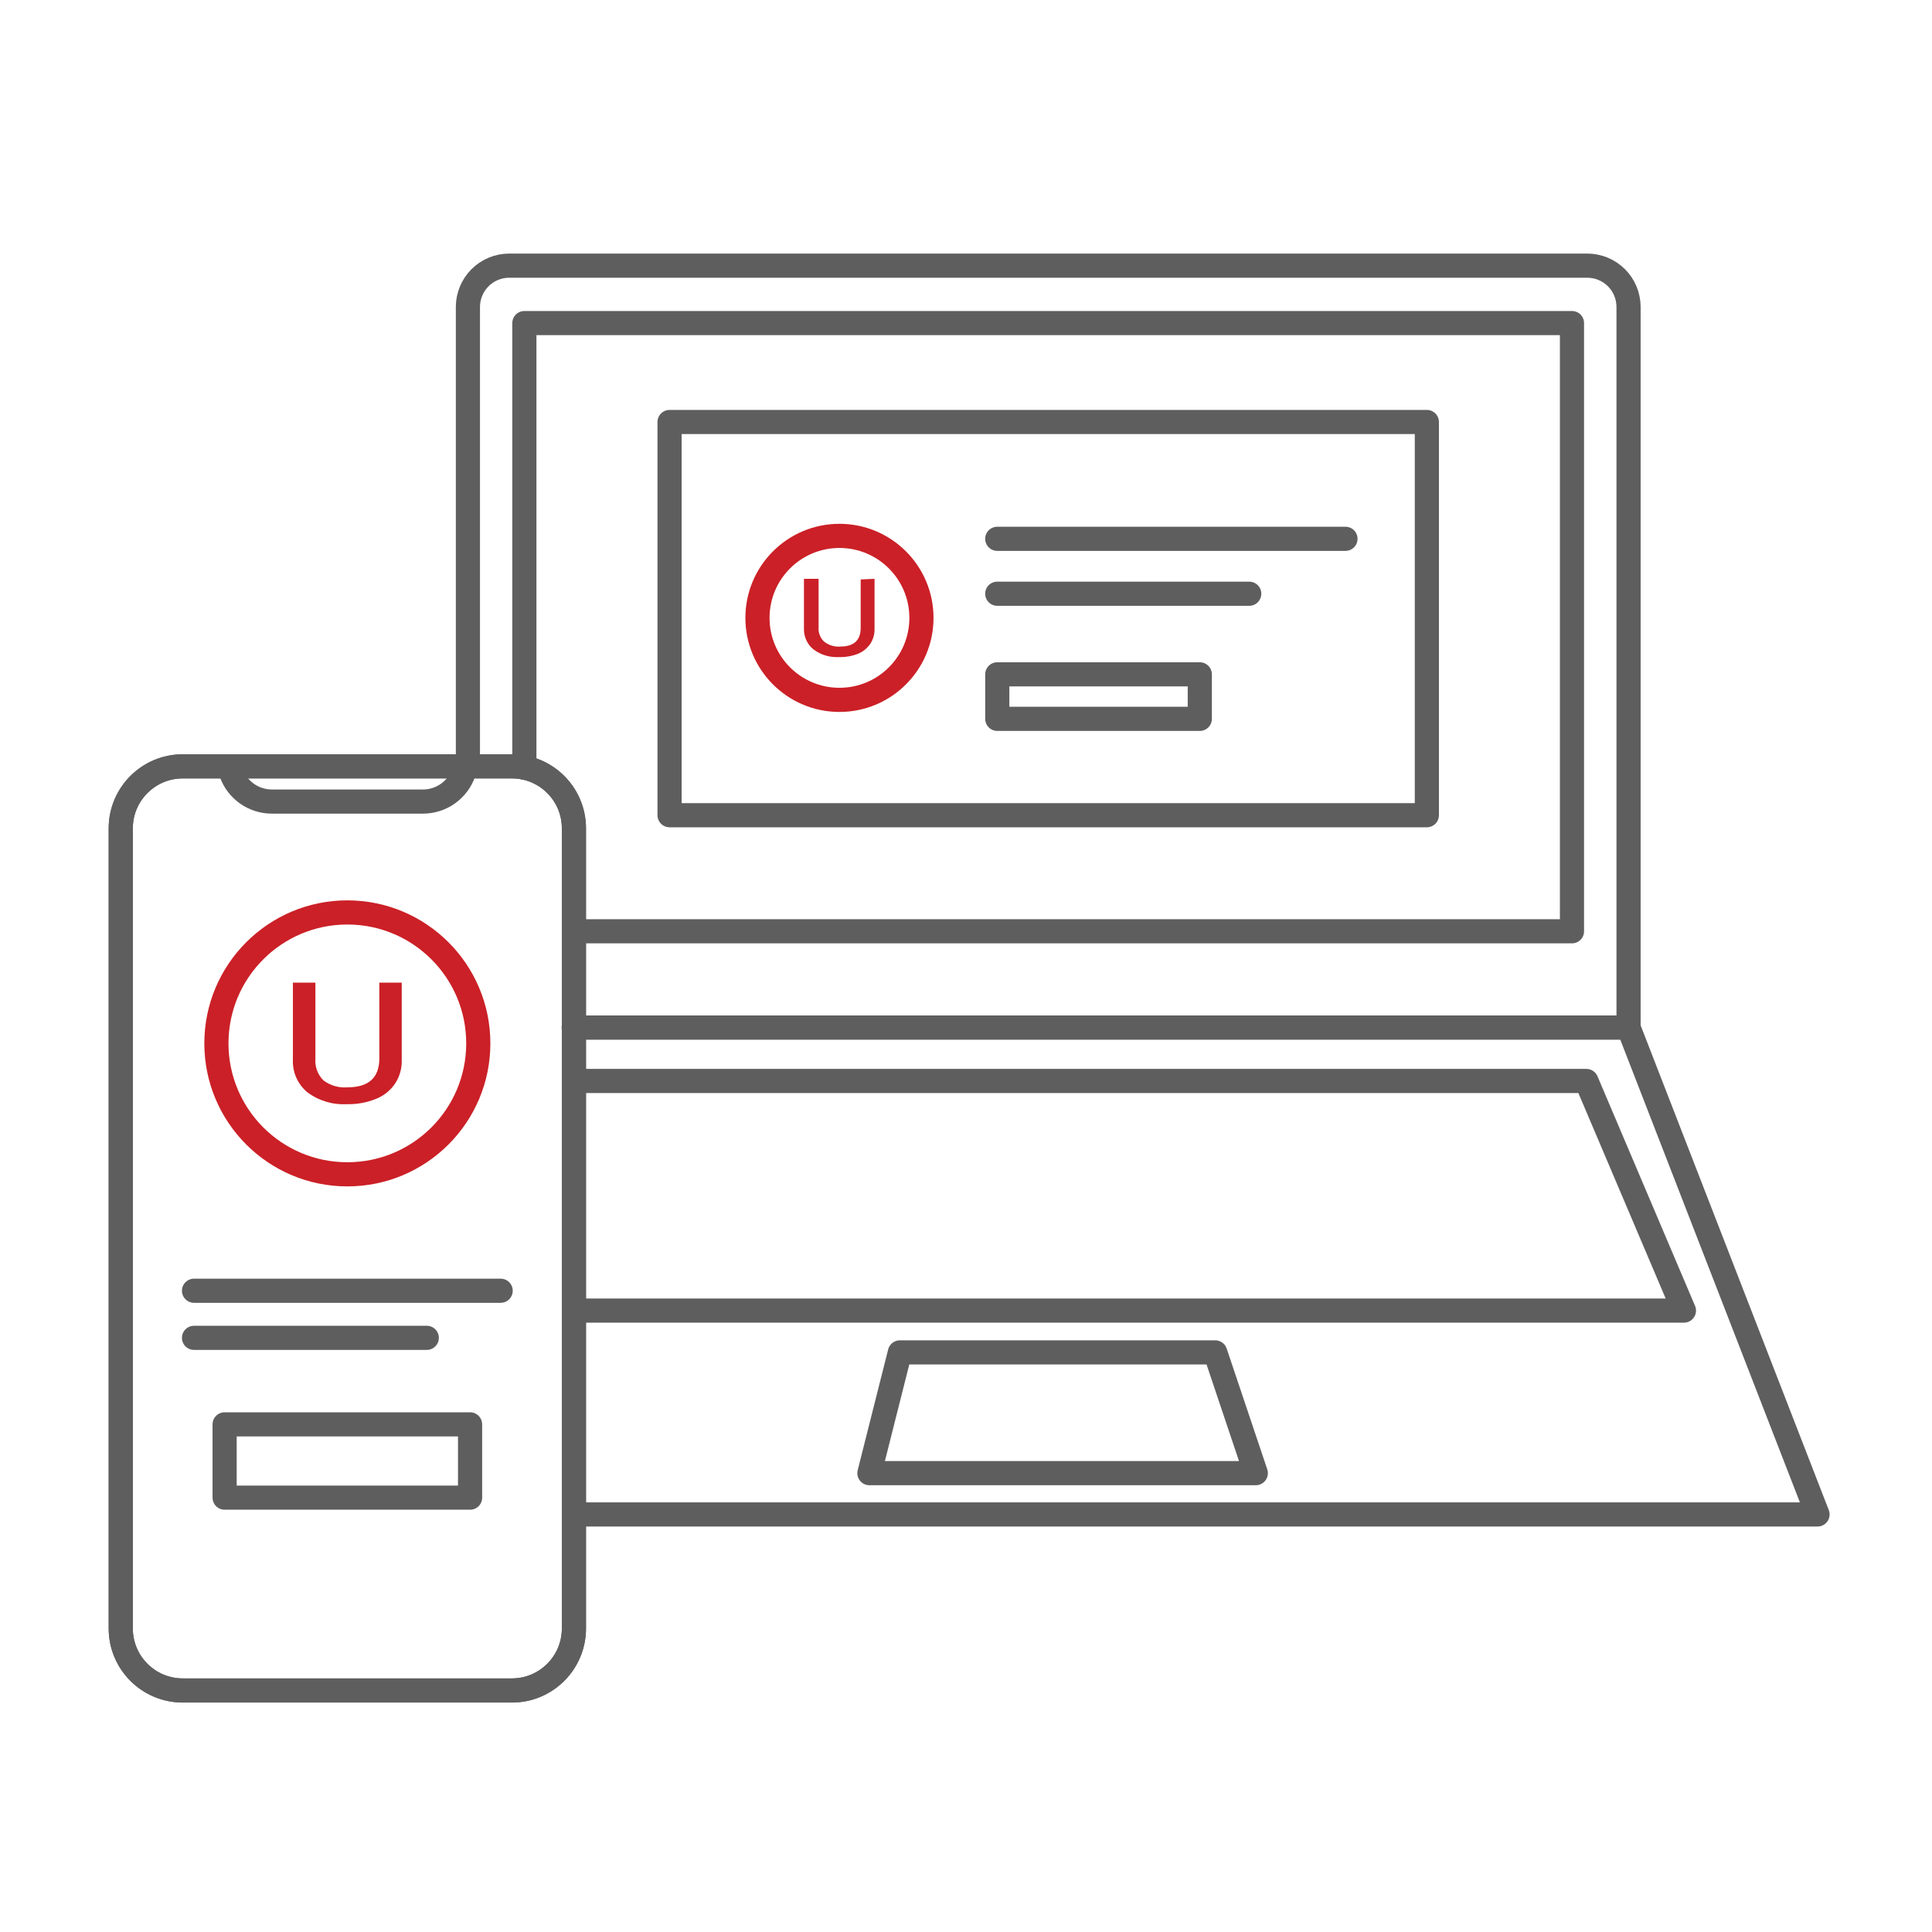
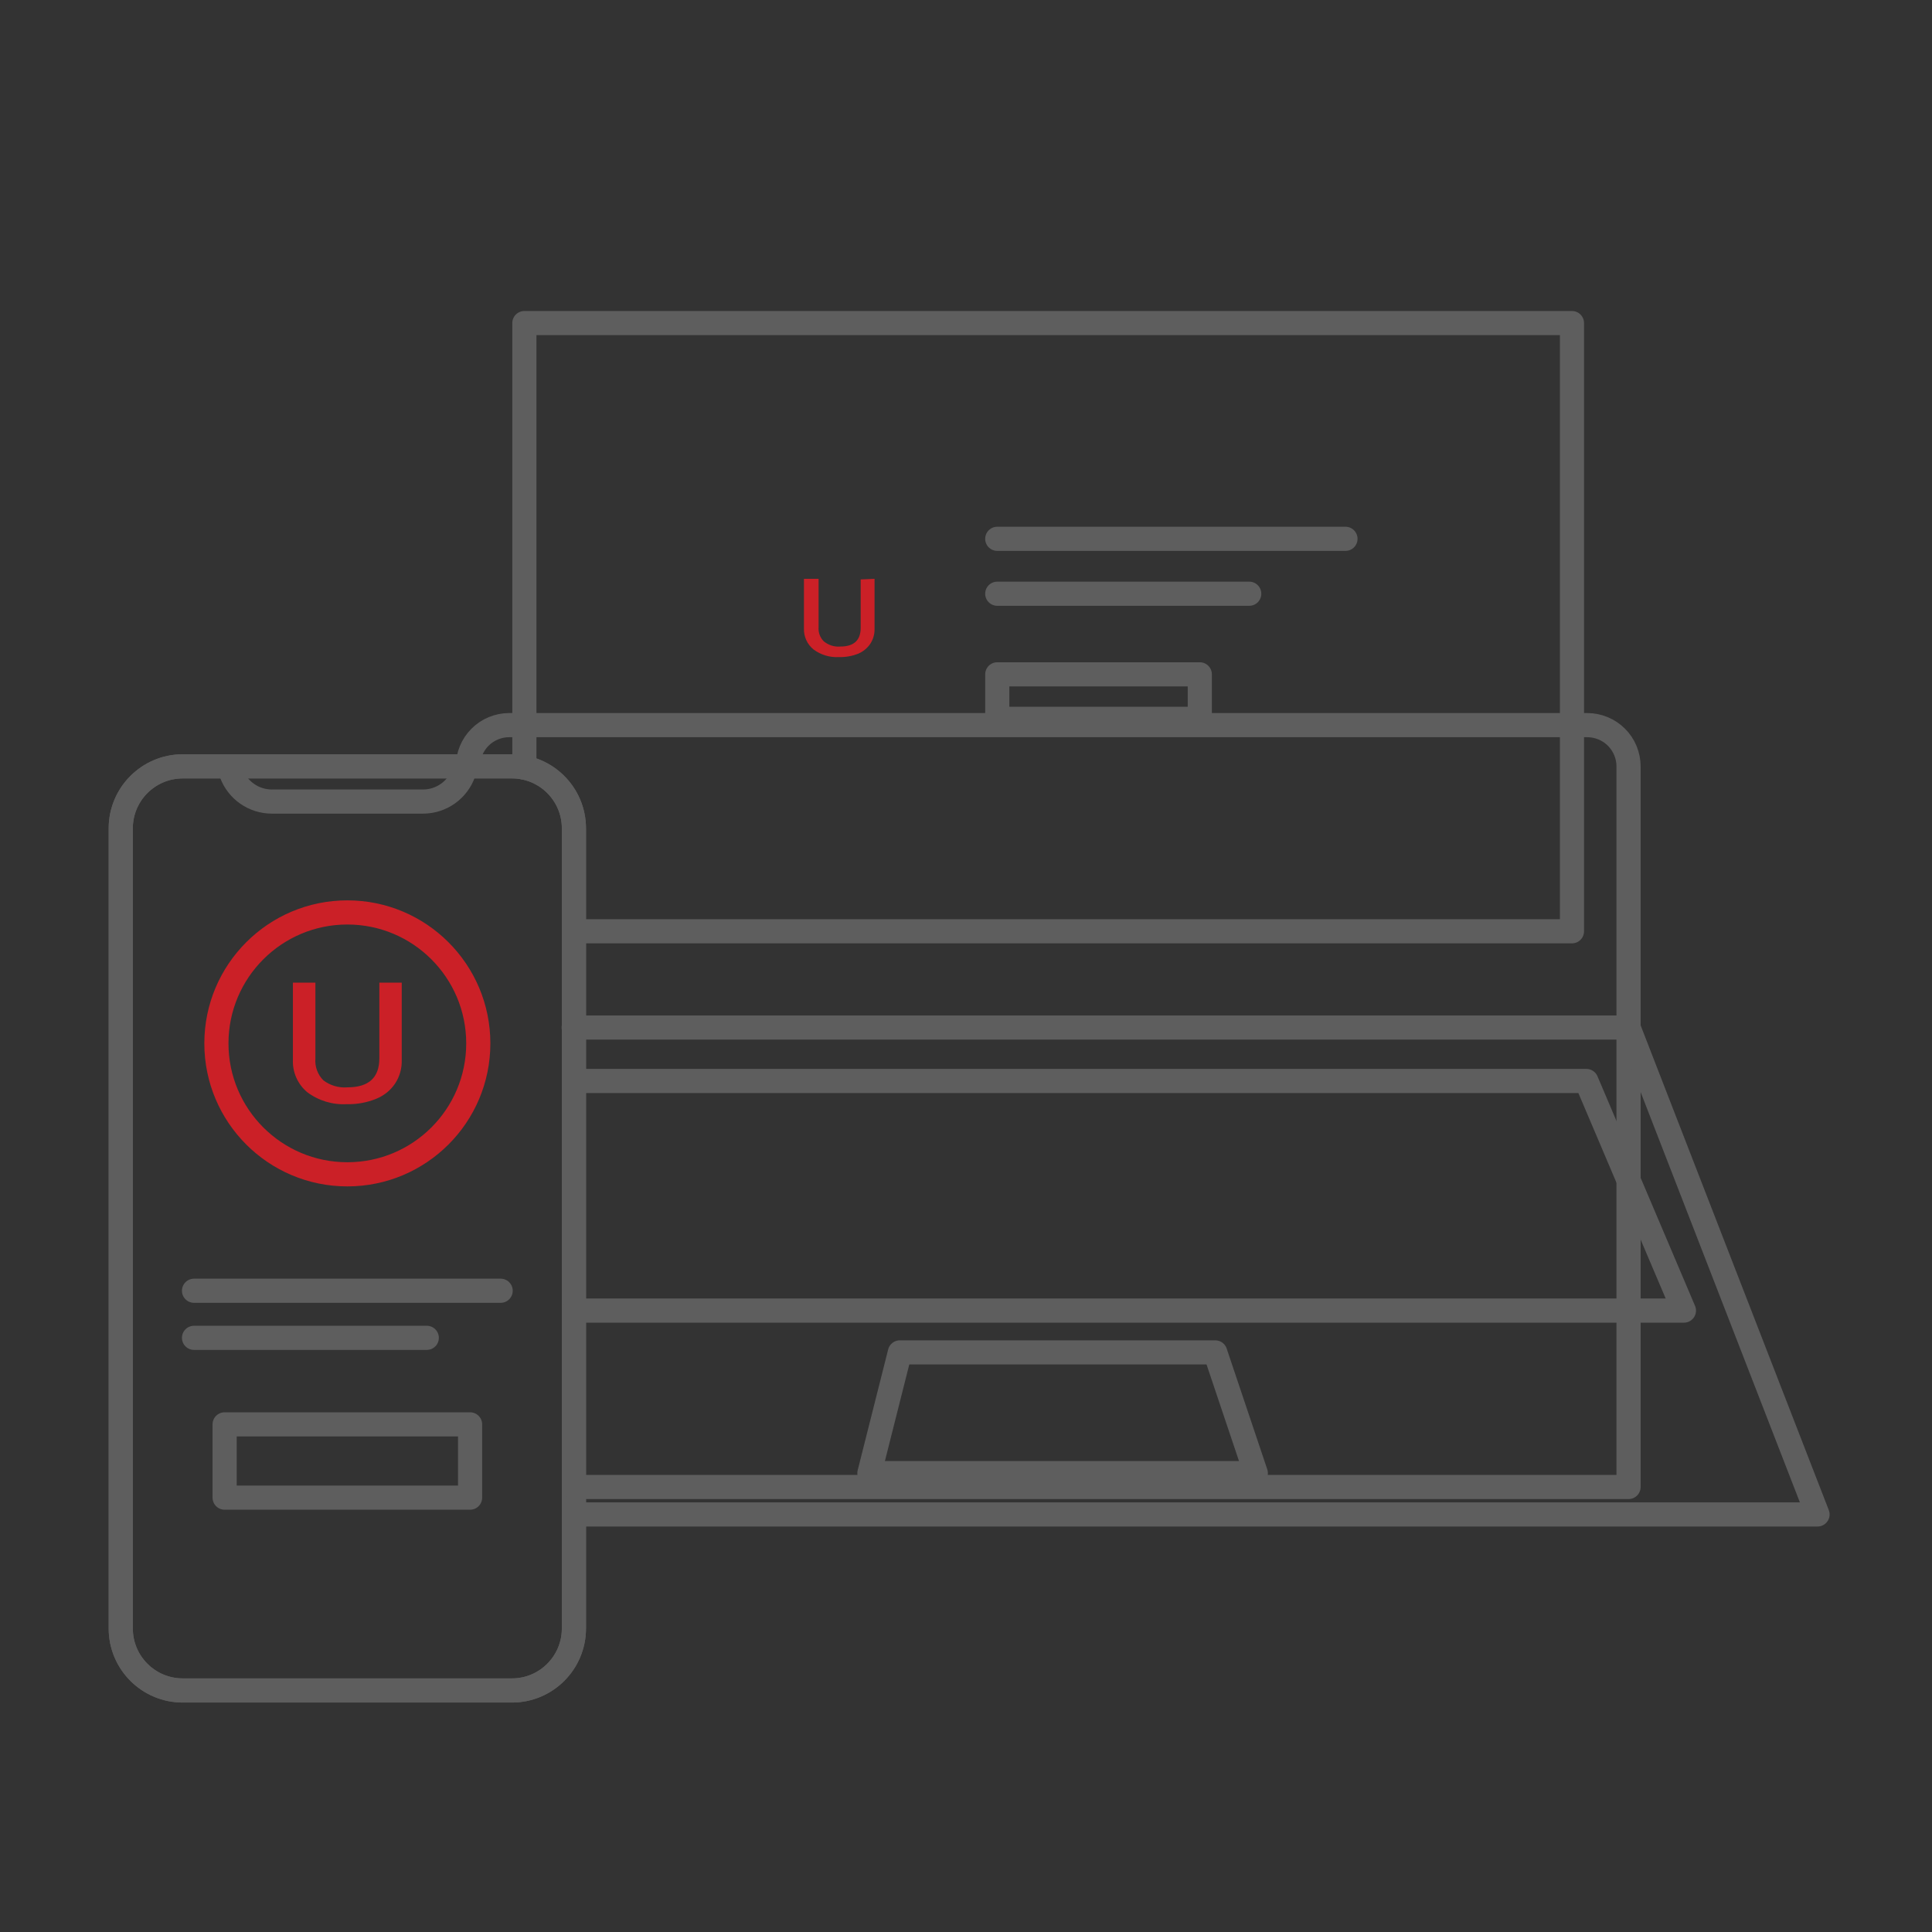
<svg xmlns="http://www.w3.org/2000/svg" fill="none" height="80" viewBox="0 0 80 80" width="80">
  <rect x="0" y="0" width="80" height="80" fill="#333333" stroke="none" />
  <clipPath id="a">
    <path d="m0 0h80v80h-80z" />
  </clipPath>
  <g clip-path="url(#a)">
-     <path d="m0 0h80v80h-80z" fill="#fff" />
    <path d="m21.197 31.733h-13.629c-1.419 0-2.568 1.15-2.568 2.568v33.13c0 1.419 1.15 2.568 2.568 2.568h13.629c1.419 0 2.568-1.15 2.568-2.568v-33.13c0-1.419-1.15-2.568-2.568-2.568z" stroke="#5e5e5e" stroke-linecap="round" stroke-linejoin="round" />
    <path d="m21.197 31.733h-13.629c-1.419 0-2.568 1.15-2.568 2.568v33.13c0 1.419 1.15 2.568 2.568 2.568h13.629c1.419 0 2.568-1.15 2.568-2.568v-33.13c0-1.419-1.15-2.568-2.568-2.568z" stroke="#5e5e5e" stroke-linecap="round" stroke-linejoin="round" />
    <path d="m19.199 32c-.123.347-.35.648-.65.861s-.659.329-1.027.33h-6.263c-.365 0-.722-.111-1.022-.32-.3-.209-.529-.504-.656-.847" stroke="#5e5e5e" stroke-linecap="round" stroke-linejoin="round" />
    <path d="m14.383 48.626c2.995 0 5.422-2.428 5.422-5.422s-2.428-5.422-5.422-5.422-5.422 2.428-5.422 5.422 2.428 5.422 5.422 5.422z" stroke="#cb2027" stroke-linecap="round" stroke-linejoin="round" />
    <path d="m19.465 58.98h-10.164v3.034h10.164z" stroke="#5e5e5e" stroke-linecap="round" stroke-linejoin="round" />
    <path d="m8.034 53.447h12.697" stroke="#5e5e5e" stroke-linecap="round" stroke-linejoin="round" />
    <path d="m8.034 55.397h9.638" stroke="#5e5e5e" stroke-linecap="round" stroke-linejoin="round" />
    <path d="m16.635 40.69v3.209c.01.34-.085.676-.27.961-.19.286-.463.507-.781.636-.387.159-.803.236-1.222.225-.591.033-1.175-.144-1.647-.501-.194-.165-.348-.372-.45-.605-.102-.234-.148-.487-.136-.742v-3.184h.931v3.139c-.014.166.008.333.065.489.057.157.147.299.265.417.287.217.643.32 1.001.29.876 0 1.317-.401 1.317-1.202v-3.134z" fill="#cb2027" />
-     <path d="m34.76 28.98c1.875 0 3.395-1.52 3.395-3.395s-1.52-3.395-3.395-3.395-3.395 1.52-3.395 3.395 1.52 3.395 3.395 3.395z" stroke="#cb2027" stroke-linecap="round" stroke-linejoin="round" />
    <path d="m36.213 23.968v2.068c.006.22-.055.436-.175.621-.124.182-.298.325-.501.411-.252.1-.521.147-.791.14-.38.023-.756-.089-1.061-.316-.128-.104-.231-.236-.299-.387s-.102-.314-.096-.479v-2.058h.606v2.003c-.009.106.005.213.042.313.036.1.094.192.169.268.191.161.437.24.686.22.566 0 .846-.26.846-.776v-2.003z" fill="#cb2027" />
    <g stroke="#5e5e5e">
-       <path d="m19.375 31.733v-19.026c.001-.452.182-.886.501-1.206s.753-.5 1.206-.501h44.641c.454 0 .89.18 1.211.501.321.321.501.757.501 1.211v29.835h-43.659" stroke-linecap="round" stroke-linejoin="round" />
+       <path d="m19.375 31.733c.001-.452.182-.886.501-1.206s.753-.5 1.206-.501h44.641c.454 0 .89.18 1.211.501.321.321.501.757.501 1.211v29.835h-43.659" stroke-linecap="round" stroke-linejoin="round" />
      <path d="m23.755 42.548h43.679l7.826 20.162h-51.495" stroke-linecap="round" stroke-linejoin="round" />
      <path d="m23.766 44.761h41.922l4.04 9.508h-45.962" stroke-linecap="round" stroke-linejoin="round" />
      <path d="m21.713 31.783v-18.405h43.379v25.184h-41.326" stroke-linecap="round" stroke-linejoin="round" />
      <path d="m52 61h-16l1.262-5h13.058z" stroke-linecap="round" stroke-linejoin="round" />
-       <path d="m59.083 17.474h-31.358v16.282h31.358z" stroke-linecap="round" stroke-linejoin="round" />
      <path d="m41.294 22.311h14.419" stroke-linecap="round" stroke-linejoin="round" />
      <path d="m41.294 24.585h10.434" stroke-linecap="round" stroke-linejoin="round" />
      <path d="m49.681 27.923h-8.386v1.843h8.386z" stroke-linecap="round" stroke-linejoin="round" />
    </g>
  </g>
</svg>